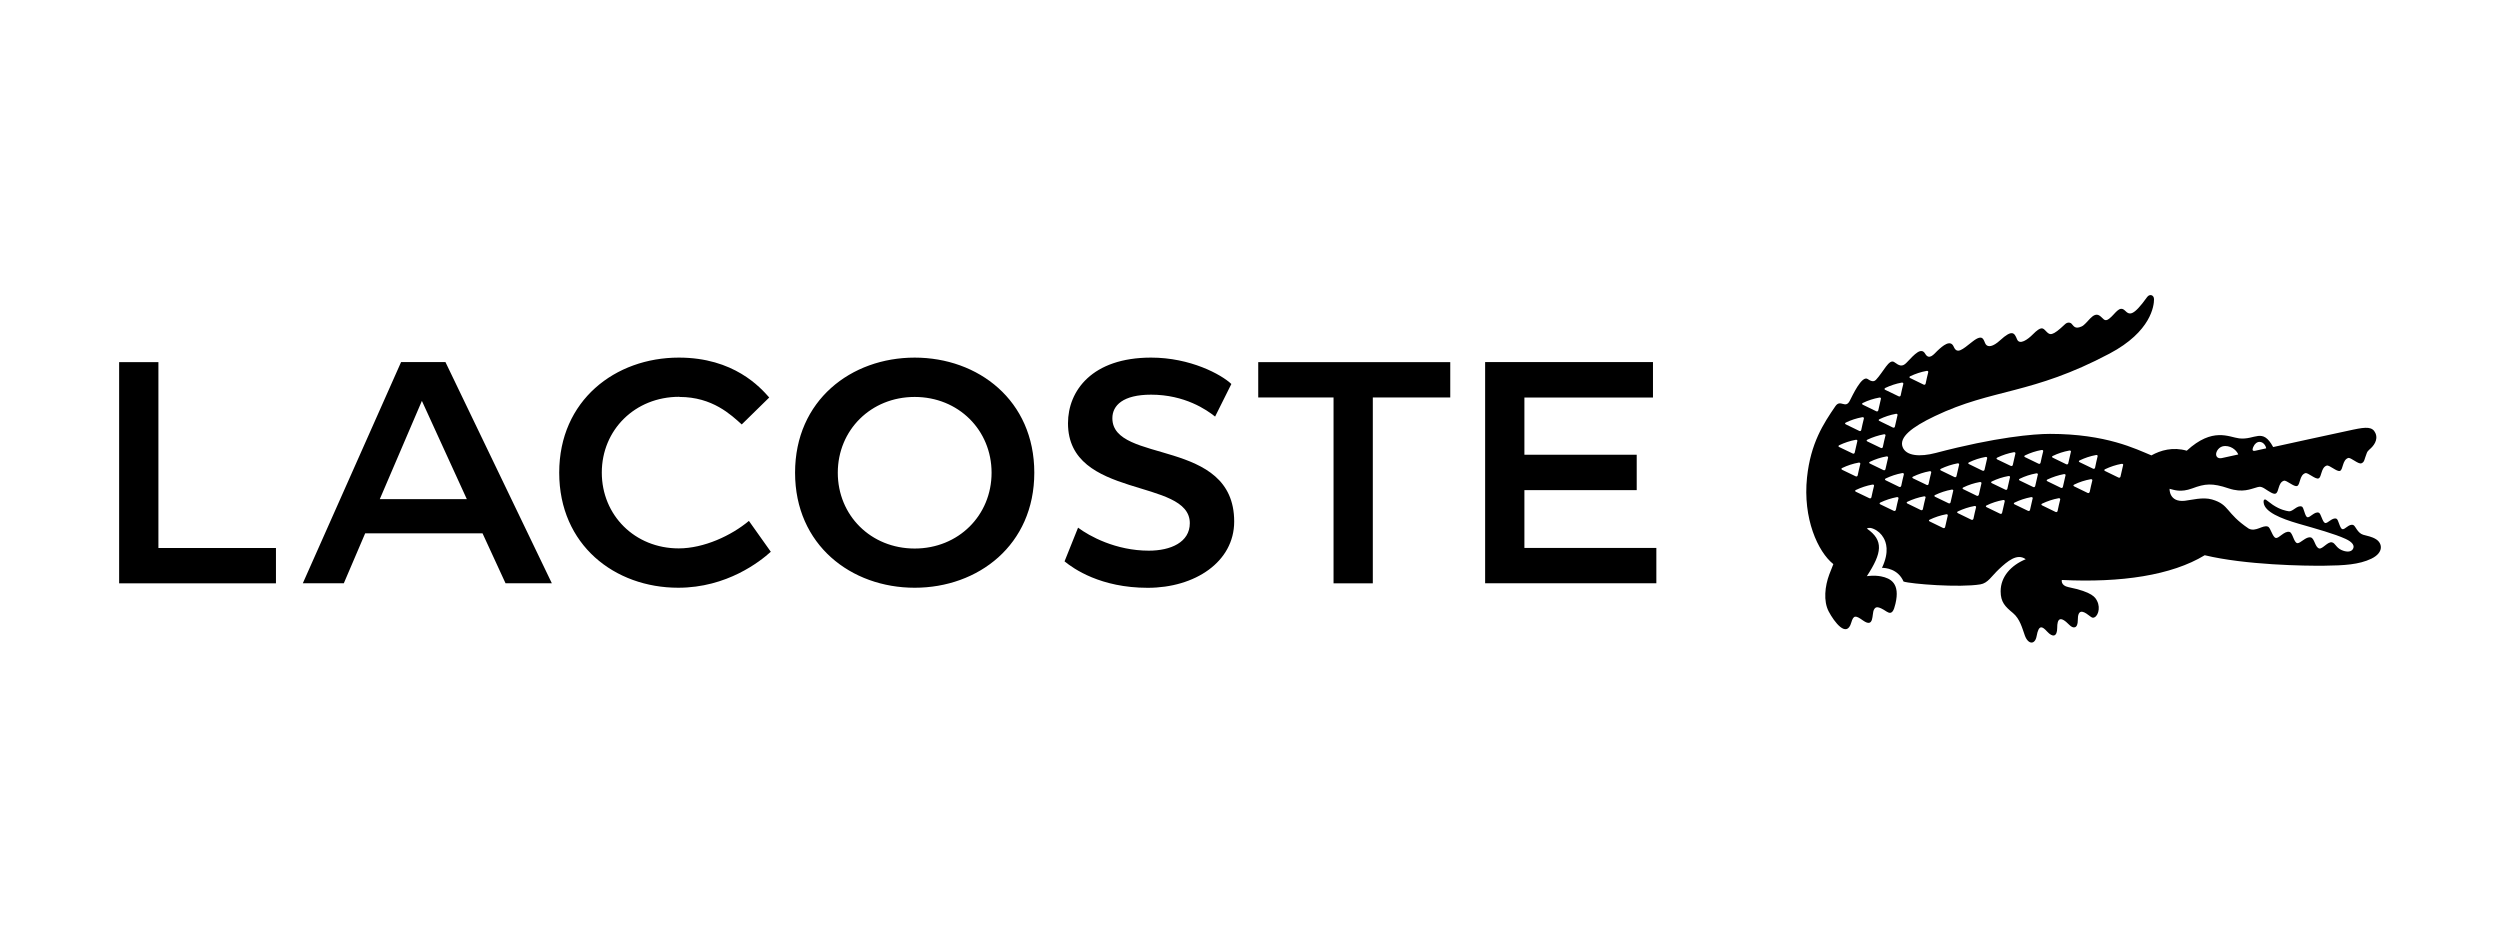
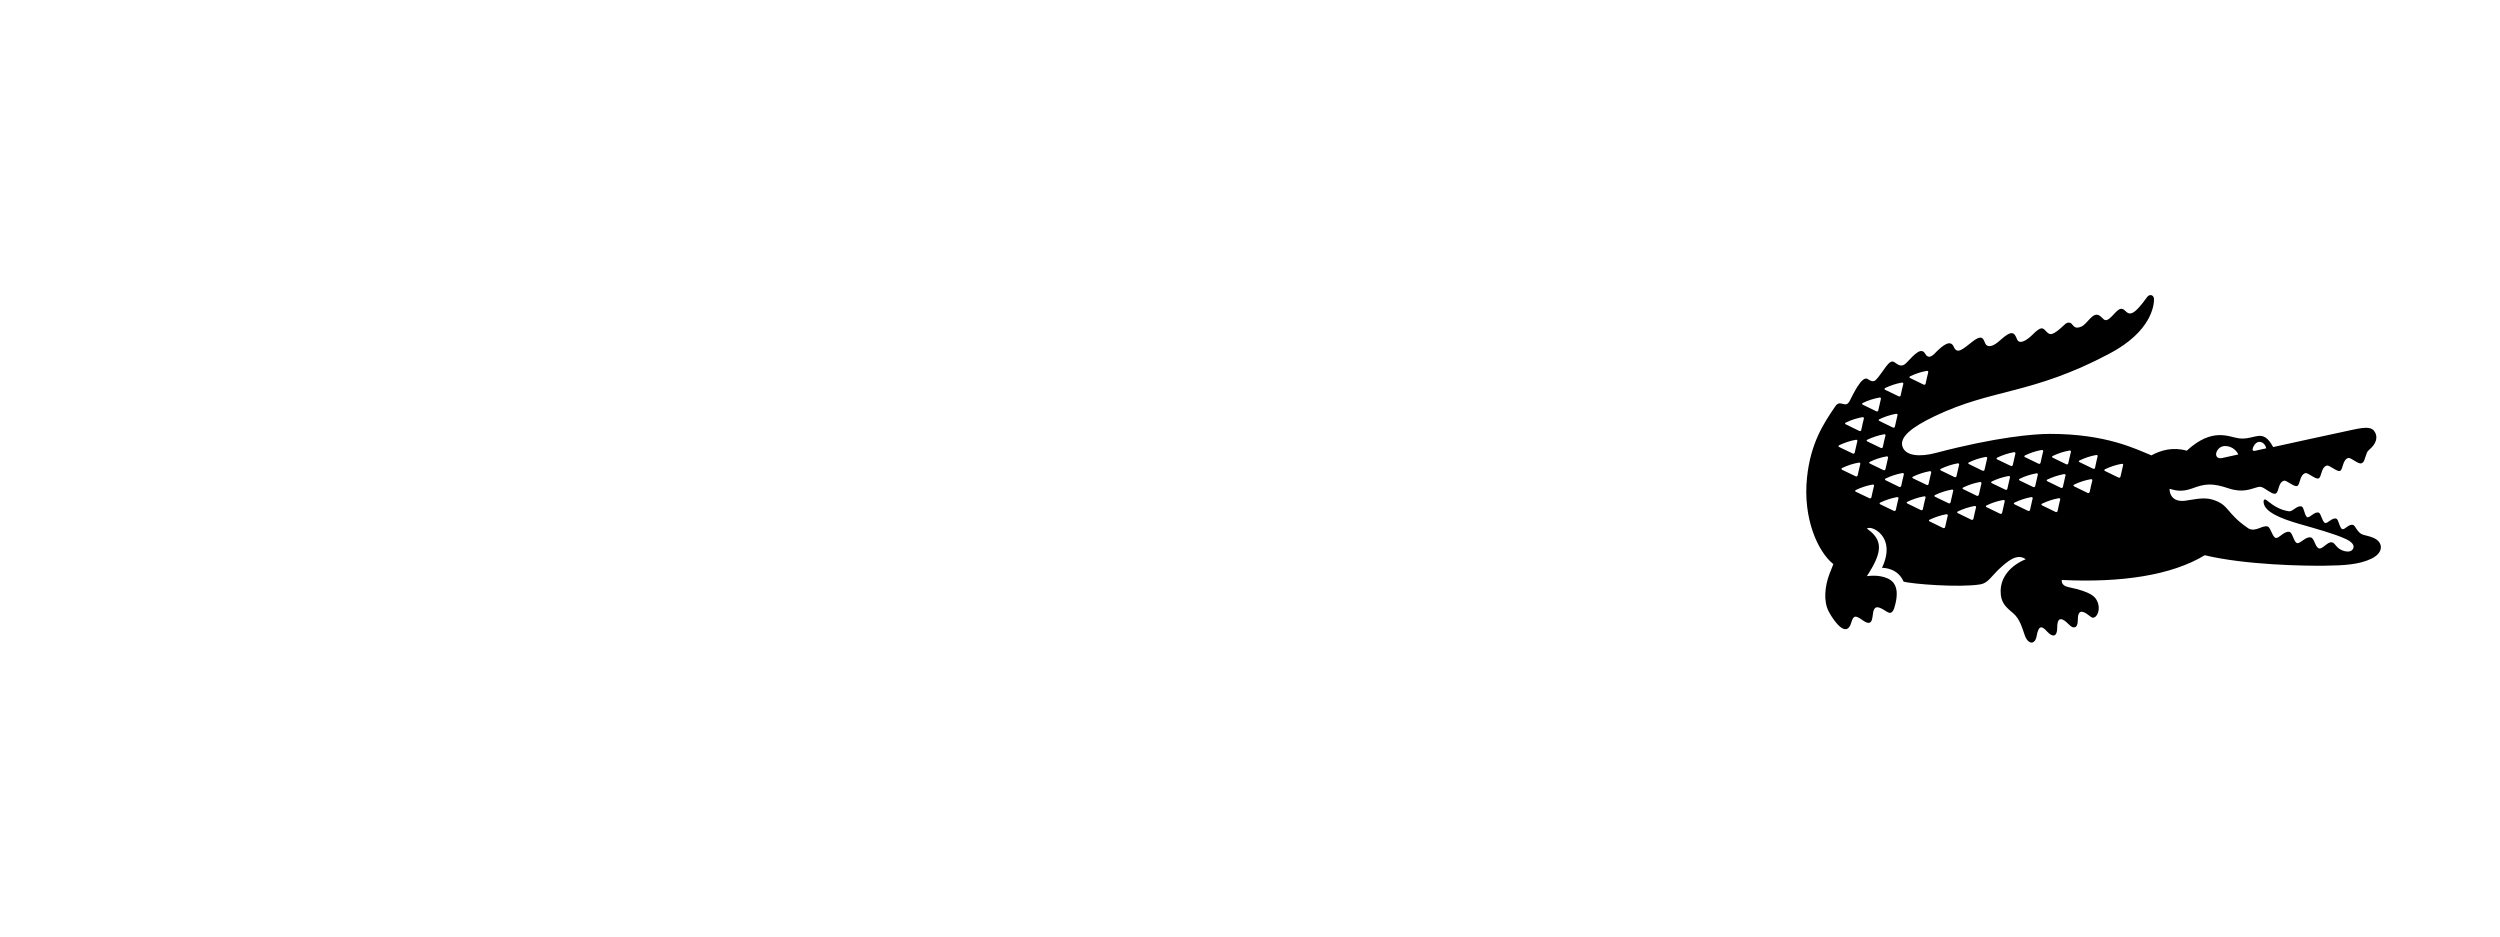
<svg xmlns="http://www.w3.org/2000/svg" id="Warstwa_1" data-name="Warstwa 1" viewBox="0 0 362.83 136.06">
  <defs>
    <style>
      .cls-1 {
        stroke-width: 0px;
      }
    </style>
  </defs>
-   <path class="cls-1" d="m132.75,85.3c9.21,0,17.36-6.19,17.36-16.7s-8.15-16.7-17.36-16.7-17.36,6.19-17.36,16.7,8.15,16.7,17.36,16.7h0Zm-59.38-.65h6.72l-15.44-32.1h-6.44l-14.26,32.1h5.95l3.1-7.25h17.03l3.34,7.25Zm166.53-32.1h-24.36v32.1h24.85v-5.13h-19.15v-8.39h16.3v-5.13h-16.3v-8.31h18.66v-5.13Zm-85.39,28.93c1.3,1.06,5.22,3.83,12.06,3.83s12.55-3.75,12.55-9.62c0-12.22-17.68-8.31-17.68-14.99,0-1.87,1.55-3.42,5.62-3.42,4.89,0,8.07,2.2,9.29,3.18l2.36-4.73c-1.47-1.39-5.95-3.83-11.65-3.83-8.56,0-12.06,4.81-12.06,9.53,0,11.08,17.68,7.9,17.68,14.5,0,2.77-2.77,3.99-5.95,3.99-4.81,0-8.64-2.12-10.27-3.34l-1.96,4.89Zm-55.9-23.87c4.81,0,7.5,2.61,9.04,3.99l3.99-3.91c-1.3-1.47-5.13-5.79-13.12-5.79-9.21,0-17.36,6.19-17.36,16.7s8.07,16.7,17.27,16.7c7.09,0,11.9-3.83,13.44-5.22l-3.18-4.48c-2.53,2.12-6.52,3.99-10.19,3.99-6.36,0-11.16-4.81-11.16-11s4.81-11,11.24-11h0Zm34.14,22c-6.36,0-11.16-4.81-11.16-11s4.81-11,11.16-11,11.16,4.81,11.16,11-4.81,11-11.16,11h0Zm60.79-21.92v26.97h5.7v-26.97h11.24v-5.13h-27.87v5.13h10.92Zm-170.55-5.13h-5.7v32.1h22.76v-5.13h-17.06v-26.97Zm38.24,5.62l6.52,14.26h-12.63l6.11-14.26Z" />
  <path class="cls-1" d="m344.87,78.28c-.68-.43-1.28-.48-1.9-.67-.84-.26-1.11-1.29-1.43-1.41-.63-.24-1.21.72-1.6.59-.38-.12-.54-1.39-.85-1.51-.61-.23-1.27.74-1.65.62-.38-.12-.59-1.37-.9-1.49-.63-.23-1.29.77-1.67.65-.38-.12-.49-1.42-.8-1.54-.68-.26-1.3.77-1.9.68-.38-.06-1.21-.2-2.31-.93-.31-.21-.96-.73-1.01-.75-.11-.04-.39-.11-.32.45.16,1.32,2.43,2.27,5.05,3.03,2.61.75,5.26,1.48,6.84,2.21.98.45,1.39.99,1.04,1.51-.27.41-.94.43-1.67.09-.78-.37-.86-.99-1.35-1.1-.6-.14-1.37,1-1.84.89-.61-.14-.68-1.46-1.22-1.6-.72-.19-1.52.92-1.99.82-.48-.09-.65-1.5-1.1-1.62-.76-.2-1.53.97-2,.87-.48-.1-.74-1.48-1.14-1.64-.75-.3-1.76.83-2.8.28-3.38-2.28-2.73-3.46-5.31-4.22-1.33-.39-2.99.08-3.97.19-2.29.24-2.2-1.74-2.2-1.74.66.15,1.59.57,3.3-.06,1.85-.69,2.88-.81,5.28,0,2.03.68,3.24.07,3.95-.11.35-.09.62-.28,1.27.14.66.42,1.29.88,1.61.72.5-.24.32-1.58,1.18-1.86.39-.13,1.46.94,1.93.76.47-.18.32-1.58,1.18-1.86.39-.13,1.46.94,1.93.76.47-.18.33-1.58,1.18-1.86.39-.13,1.47.94,1.93.77.47-.18.33-1.58,1.18-1.87.39-.13,1.47.95,1.93.77h0c.47-.19.4-.54.78-1.49.07-.19.21-.37.4-.53.52-.43,1.31-1.34.85-2.37-.42-.93-1.3-.9-3.21-.5-1.61.33-11.63,2.53-11.63,2.53-1.56-2.89-2.62-.98-4.94-1.26-1.47-.18-3.84-1.67-7.6,1.79-2.02-.58-3.8-.06-5.13.68-2.25-.92-6.55-3.12-14.72-3.12-2.31,0-7.82.46-16.59,2.77-2.25.59-4.3.46-4.8-.87-.52-1.4,1.28-2.86,4.68-4.48,8.42-4.03,14.04-3.08,25.35-9.07,6.07-3.21,6.46-6.98,6.46-7.89,0-.62-.63-.83-1-.32-2.04,2.85-2.57,2.61-3.2,1.98-.85-.85-1.42.5-2.33,1.18-.69.52-.83-.11-1.39-.47-.96-.62-1.76,1.21-2.59,1.58-.95.43-1.13-.05-1.45-.39-.23-.24-.64-.23-.94.05-1.93,1.83-2.21,1.62-2.79,1.01-.43-.45-.66-.77-1.91.49-.72.73-1.93,1.6-2.29.68-.37-.91-.68-1.45-2.45.17-1.05.96-1.76,1.03-2.08.58-.32-.45-.27-1.7-1.93-.39-1.49,1.17-2.23,1.87-2.72.74-.47-1.09-1.57-.17-2.4.62-.44.42-1.16,1.4-1.74.4-.58-.99-1.51.03-2.7,1.29-.67.71-1.12.4-1.78-.07-.77-.55-1.57,1.41-2.68,2.58-.21.19-.51.34-1.18-.13-.86-.59-2.23,2.44-2.62,3.18-.64,1.2-1.34-.32-2.08.77-1.73,2.53-3.58,5.34-4.11,10.32-.63,5.96,1.58,10.81,3.82,12.59,0,0-.27.67-.59,1.5-.63,1.68-.88,3.86-.08,5.38.78,1.48,2.6,3.93,3.27,1.61.33-1.13.64-1.07,1.72-.3,1.64,1.15,1.24-.95,1.57-1.57.23-.44.52-.61,1.86.28.78.5,1.03-.18,1.26-1.14.71-2.97-.69-3.7-2.08-3.98-1.01-.2-2.07-.03-2.07-.03,2.21-3.37,2.48-5.2,0-6.91.37-.19.67-.08.99.05.61.26,1.12.73,1.44,1.3.34.6.9,1.95-.23,4.35.48,0,2.31.12,3.13,1.99,1.08.35,8.09.91,11.14.41,1.11-.18,1.61-1.18,2.72-2.22,1.21-1.13,2.62-2.35,3.87-1.43-2.14.88-3.64,2.54-3.64,4.65,0,1.58.65,2.22,1.79,3.16,1.02.85,1.34,2.2,1.72,3.25.48,1.34,1.48,1.38,1.71.11.31-1.75.84-1.43,1.52-.68.83.91,1.47.77,1.47-.54,0-1.24.37-1.85,1.76-.42.56.58,1.24.56,1.23-.7-.01-1.54.68-1.4,1.54-.73.3.23.51.4.67.39.68-.04,1.13-1.36.6-2.41-.26-.52-.64-1.31-4.17-2.03-1.16-.24-.96-1.04-.96-1.04,8.62.42,15.93-.67,20.74-3.59,5.91,1.42,14.55,1.56,17.39,1.52,2.83-.03,5-.16,6.78-1.01,1.87-.9,1.59-2.26.72-2.81Zm-17.84-13.42c.17-.43.53-.73.89-.73.66,0,.97.72.97.94l-1.59.35c-.45.09-.43-.16-.28-.56Zm-4.09-.13c1.1,0,1.78.85,1.9,1.23,0,0-1.66.37-2.38.52-.47.1-.78-.1-.83-.47-.06-.41.38-1.28,1.3-1.28Zm-45.72-10.12c.76-.36,1.56-.63,2.39-.78.16-.03.27.06.24.19-.14.54-.26,1.09-.38,1.66-.03.14-.16.2-.29.14-.61-.3-1.26-.62-1.95-.95-.15-.07-.15-.19,0-.26Zm-3.62,1.7c.76-.36,1.56-.63,2.39-.78.16-.03.27.06.24.19-.14.54-.26,1.09-.38,1.66-.03.14-.16.2-.29.14-.62-.3-1.26-.62-1.95-.94-.15-.07-.15-.19,0-.26Zm1.55,3.75c.17-.03.27.06.24.19-.13.54-.26,1.09-.38,1.66-.03.14-.15.2-.29.14-.61-.3-1.26-.62-1.95-.95-.15-.07-.15-.19,0-.26.75-.36,1.56-.63,2.39-.78Zm-1.51,3.15c-.14.54-.26,1.09-.38,1.66-.03.14-.16.21-.29.14-.61-.3-1.26-.62-1.95-.94-.15-.07-.15-.19,0-.26.76-.36,1.56-.62,2.39-.78.16-.03.27.06.24.19Zm-3.28-4.73c.75-.37,1.56-.63,2.39-.78.16-.03.27.06.23.19-.13.54-.26,1.09-.38,1.66-.03.14-.16.2-.29.14-.61-.3-1.26-.62-1.95-.95-.15-.07-.15-.19,0-.26Zm-2.48,2.85c.76-.37,1.56-.63,2.39-.78.16-.03.27.06.24.19-.14.54-.26,1.1-.38,1.66-.03.14-.16.21-.29.14-.61-.3-1.26-.62-1.95-.95-.15-.07-.15-.19,0-.26Zm-.94,3.28c.76-.36,1.56-.63,2.39-.78.16-.03.27.06.23.19-.13.54-.26,1.1-.38,1.66-.03.14-.16.21-.29.14-.62-.3-1.26-.62-1.96-.94-.15-.07-.15-.19,0-.26Zm.42,3.57c-.15-.07-.15-.19,0-.26.75-.36,1.56-.63,2.39-.78.16-.03.27.06.24.19-.14.54-.26,1.1-.38,1.66-.03.14-.16.2-.29.14-.61-.3-1.26-.62-1.95-.94Zm4.24,3.99c-.03.14-.16.2-.29.14-.61-.3-1.26-.62-1.96-.94-.15-.07-.15-.19,0-.26.76-.36,1.56-.63,2.39-.78.17-.03.27.05.24.19-.14.54-.26,1.1-.38,1.66Zm-.21-4.89c-.15-.07-.15-.19,0-.26.76-.37,1.56-.63,2.39-.78.16-.03.27.06.24.19-.13.54-.26,1.1-.38,1.66-.03.14-.16.2-.29.14-.61-.3-1.26-.62-1.96-.95Zm3.75,6.72c-.03.14-.16.2-.29.14-.61-.3-1.26-.62-1.95-.94-.15-.07-.15-.19,0-.27.76-.36,1.56-.62,2.39-.78.16-.03.27.06.24.19-.14.54-.26,1.09-.38,1.66Zm.78-3.48c-.03.14-.16.2-.29.14-.61-.31-1.26-.62-1.95-.95-.15-.07-.15-.19,0-.27.76-.36,1.56-.63,2.39-.78.16-.03.27.06.24.19-.14.54-.26,1.1-.38,1.66Zm3.53,1.71c-.14.54-.26,1.1-.38,1.66-.03.14-.16.2-.29.14-.61-.3-1.26-.62-1.95-.95-.15-.07-.15-.19,0-.26.76-.36,1.56-.63,2.39-.78.17-.03.28.06.24.19Zm.16-1.86c-.61-.3-1.26-.62-1.96-.94-.15-.07-.15-.19,0-.26.76-.36,1.56-.63,2.39-.78.17-.03.27.06.24.19-.14.54-.26,1.09-.38,1.66-.03.14-.16.2-.29.14Zm3.07,4.46c-.13.54-.26,1.09-.38,1.66-.03.14-.16.2-.29.14-.61-.3-1.26-.62-1.95-.95-.15-.07-.15-.19,0-.26.76-.36,1.56-.63,2.39-.78.16-.03.27.06.23.19Zm.79-3.59c-.13.54-.26,1.09-.38,1.66-.03.14-.16.2-.29.14-.61-.3-1.26-.62-1.95-.94-.15-.07-.15-.19,0-.26.75-.36,1.56-.63,2.39-.78.17-.03.27.06.24.19Zm.48-2.14c-.03.14-.16.2-.29.14-.62-.3-1.26-.61-1.96-.95-.15-.06-.15-.19,0-.26.76-.36,1.56-.62,2.39-.78.17-.03.27.06.24.19-.13.54-.26,1.09-.38,1.66Zm2.45,6.19c-.03.14-.16.2-.29.14-.61-.3-1.26-.62-1.95-.95-.15-.07-.16-.19,0-.26.76-.36,1.56-.63,2.39-.78.16-.03.27.06.24.19-.14.54-.26,1.09-.38,1.66Zm.78-3.48c-.03.14-.16.2-.29.14-.61-.3-1.26-.62-1.95-.95-.15-.07-.15-.19,0-.26.76-.37,1.56-.63,2.39-.78.16-.03.27.06.24.19-.13.54-.26,1.1-.38,1.66Zm.54-3.5c-.62-.3-1.26-.62-1.95-.95-.15-.07-.16-.19,0-.26.76-.37,1.56-.63,2.39-.78.16-.03.27.06.24.19-.13.54-.26,1.09-.38,1.66-.03.14-.16.2-.29.14Zm3.23,4.45c-.13.54-.26,1.09-.38,1.66-.03.14-.16.2-.29.14-.62-.3-1.26-.62-1.96-.95-.15-.07-.15-.19,0-.26.76-.37,1.56-.63,2.39-.78.16-.03.27.06.24.19Zm.76-3.48c-.13.54-.26,1.09-.38,1.66-.03.14-.16.2-.29.13-.62-.3-1.26-.62-1.95-.94-.15-.07-.16-.19,0-.26.76-.37,1.56-.63,2.39-.78.16-.03.27.06.24.19Zm.12-1.66c-.62-.3-1.26-.62-1.96-.94-.15-.07-.15-.19,0-.27.76-.36,1.56-.63,2.39-.78.16-.03.27.06.24.19-.13.54-.26,1.1-.38,1.66-.03.13-.16.2-.29.13Zm3.17,4.72c-.13.54-.26,1.09-.38,1.66-.03.14-.16.2-.29.14-.61-.3-1.26-.62-1.95-.94-.15-.07-.15-.19,0-.26.76-.37,1.55-.63,2.39-.79.16-.03.27.06.24.19Zm.75-3.45c-.13.54-.26,1.09-.38,1.66-.04.13-.16.2-.29.13-.61-.3-1.26-.62-1.95-.94-.15-.07-.15-.19,0-.26.75-.37,1.56-.63,2.39-.78.17-.03.27.06.24.19Zm.39-1.73c-.02.14-.15.2-.28.14-.62-.3-1.26-.62-1.96-.95-.15-.07-.15-.19,0-.26.76-.37,1.56-.63,2.39-.78.16-.03.27.06.24.19-.14.54-.26,1.09-.38,1.66Zm2.86,5.34c-.14.54-.26,1.09-.38,1.66-.03.14-.16.2-.29.14-.61-.3-1.26-.62-1.95-.95-.15-.07-.15-.19,0-.26.76-.36,1.56-.63,2.38-.78.16-.03.27.06.24.19Zm.77-3.5c-.13.54-.26,1.09-.38,1.66-.03.14-.16.2-.29.14-.61-.3-1.26-.62-1.95-.95-.15-.07-.15-.19,0-.26.76-.36,1.56-.62,2.39-.78.16-.03.27.06.24.19Zm.78-3.42c-.13.54-.26,1.09-.38,1.66-.03.14-.16.2-.29.14-.61-.3-1.26-.62-1.95-.95-.15-.07-.16-.19,0-.26.76-.37,1.56-.63,2.39-.78.16-.03.27.06.24.19Zm2.72,5.82c-.03.14-.16.2-.29.14-.61-.3-1.26-.62-1.95-.95-.15-.07-.15-.19,0-.26.75-.37,1.56-.63,2.39-.78.17-.03.27.06.24.19-.14.54-.26,1.1-.38,1.66Zm1.16-5.18c-.13.54-.26,1.1-.37,1.66-.03.14-.16.2-.29.14-.62-.3-1.26-.62-1.95-.94-.15-.07-.15-.19,0-.26.75-.36,1.55-.63,2.38-.78.16-.03.27.06.23.19Zm3.7,1.29c-.13.54-.26,1.1-.38,1.66-.03.14-.16.2-.29.14-.61-.3-1.26-.61-1.95-.95-.15-.07-.15-.19,0-.26.76-.36,1.56-.63,2.39-.78.17-.03.27.06.24.19Z" />
</svg>